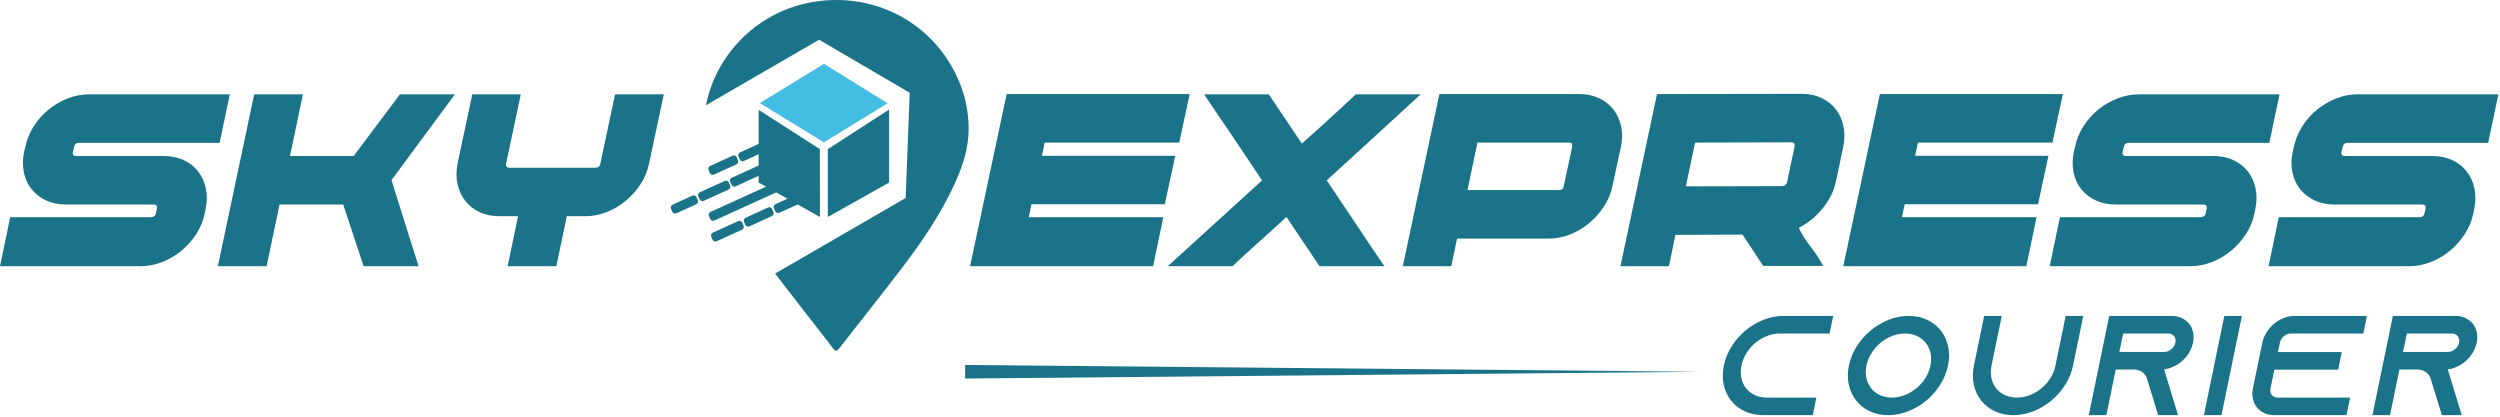
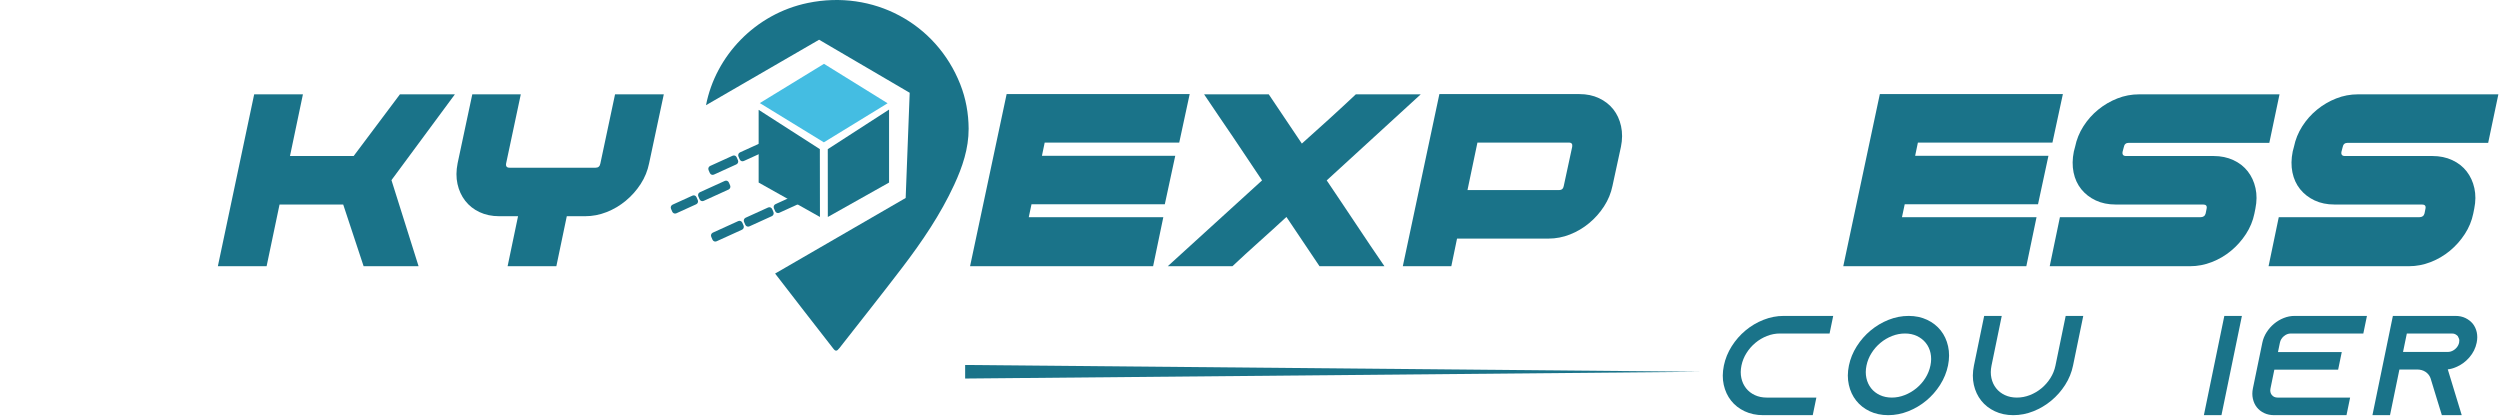
<svg xmlns="http://www.w3.org/2000/svg" width="1229" height="205" viewBox="0 0 1229 205" fill="none">
  <path d="M875.026 163.949C872.84 163.949 870.714 164.357 868.64 165.173C866.566 165.99 864.674 167.11 862.964 168.533C861.254 169.957 859.795 171.626 858.588 173.538C857.38 175.453 856.552 177.505 856.1 179.699C855.647 181.891 855.631 183.945 856.051 185.859C856.468 187.773 857.239 189.442 858.364 190.865C859.488 192.289 860.916 193.409 862.655 194.223C864.391 195.039 866.35 195.45 868.535 195.45H892.927L891.147 204.09H866.755C863.41 204.09 860.382 203.454 857.671 202.174C854.96 200.898 852.735 199.154 850.998 196.947C849.258 194.742 848.058 192.163 847.398 189.211C846.739 186.261 846.759 183.09 847.456 179.699C848.147 176.354 849.432 173.195 851.311 170.221C853.192 167.249 855.456 164.657 858.106 162.45C860.752 160.245 863.696 158.502 866.934 157.222C870.168 155.946 873.46 155.306 876.806 155.306H901.198L899.418 163.949H875.026Z" fill="#1A7389" />
  <path d="M930.038 195.45C932.18 195.45 934.289 195.039 936.366 194.223C938.444 193.409 940.35 192.289 942.089 190.866C943.825 189.442 945.298 187.773 946.508 185.859C947.717 183.945 948.546 181.891 949 179.699C949.452 177.505 949.465 175.453 949.045 173.538C948.625 171.626 947.84 169.957 946.689 168.534C945.538 167.11 944.093 165.99 942.352 165.173C940.612 164.357 938.672 163.949 936.529 163.949C934.341 163.949 932.206 164.357 930.129 165.173C928.053 165.99 926.156 167.11 924.444 168.534C922.73 169.957 921.268 171.626 920.06 173.538C918.849 175.453 918.02 177.505 917.566 179.699C917.117 181.891 917.101 183.945 917.521 185.859C917.941 187.773 918.716 189.442 919.844 190.866C920.968 192.289 922.402 193.409 924.144 194.223C925.885 195.039 927.849 195.45 930.038 195.45ZM938.309 155.306C941.649 155.306 944.673 155.946 947.378 157.222C950.085 158.502 952.312 160.245 954.062 162.45C955.809 164.657 957.016 167.249 957.678 170.221C958.344 173.195 958.33 176.354 957.64 179.699C956.952 183.043 955.662 186.203 953.774 189.177C951.885 192.15 949.612 194.742 946.954 196.947C944.294 199.154 941.349 200.898 938.117 202.174C934.885 203.454 931.598 204.09 928.258 204.09C924.872 204.09 921.837 203.454 919.153 202.174C916.469 200.898 914.254 199.154 912.505 196.947C910.754 194.742 909.55 192.15 908.888 189.177C908.222 186.203 908.236 183.043 908.926 179.699C909.616 176.354 910.902 173.195 912.792 170.221C914.681 167.249 916.953 164.657 919.613 162.45C922.272 160.245 925.205 158.502 928.414 157.222C931.624 155.946 934.922 155.306 938.309 155.306Z" fill="#1A7389" />
  <path d="M1024.13 155.305L1019.11 179.699C1018.41 183.091 1017.12 186.261 1015.23 189.212C1013.35 192.164 1011.08 194.741 1008.42 196.947C1005.76 199.155 1002.83 200.897 999.617 202.173C996.408 203.453 993.111 204.091 989.724 204.091C986.383 204.091 983.36 203.453 980.655 202.173C977.947 200.897 975.72 199.155 973.971 196.947C972.22 194.741 971.013 192.164 970.345 189.212C969.676 186.261 969.693 183.091 970.392 179.699L975.417 155.305H984.059L979.025 179.74C978.575 181.929 978.559 183.977 978.983 185.885C979.403 187.792 980.179 189.456 981.307 190.876C982.433 192.297 983.869 193.413 985.608 194.227C987.351 195.041 989.316 195.449 991.504 195.449C993.693 195.449 995.827 195.041 997.903 194.227C999.979 193.413 1001.87 192.297 1003.59 190.876C1005.3 189.456 1006.76 187.792 1007.97 185.885C1009.18 183.977 1010.01 181.929 1010.46 179.74L1015.49 155.305H1024.13Z" fill="#1A7389" />
-   <path d="M1064.03 173.009C1064.68 173.009 1065.32 172.869 1065.94 172.588C1066.8 172.212 1067.56 171.65 1068.2 170.902C1068.85 170.152 1069.26 169.333 1069.44 168.444C1069.61 167.648 1069.58 166.981 1069.37 166.442C1069.15 165.904 1068.96 165.493 1068.78 165.212C1068.51 164.932 1068.15 164.649 1067.7 164.37C1067.24 164.09 1066.64 163.949 1065.9 163.949H1043.75L1041.88 173.009H1064.03ZM1068.08 195.38L1070.74 204.092H1060.97L1058.29 195.38L1055.49 186.25L1055.37 185.832C1054.88 184.578 1054.07 183.566 1052.92 182.801C1051.78 182.034 1050.39 181.649 1048.76 181.649H1040.1L1035.48 204.092H1026.84L1036.89 155.306H1067.69C1069.5 155.306 1071.13 155.656 1072.56 156.352C1074 157.049 1075.2 157.98 1076.17 159.14C1077.13 160.349 1077.78 161.753 1078.12 163.356C1078.47 164.958 1078.45 166.666 1078.08 168.48C1077.52 171.173 1076.32 173.59 1074.46 175.726C1072.6 177.864 1070.43 179.444 1067.94 180.465C1066.56 181.07 1065.21 181.441 1063.88 181.581L1068.08 195.38Z" fill="#1A7389" />
  <path d="M1083.43 204.091L1093.48 155.305H1102.12L1092.07 204.091H1083.43Z" fill="#1A7389" />
  <path d="M1126.19 163.949C1124.94 163.949 1123.79 164.385 1122.75 165.258C1121.71 166.133 1121.06 167.203 1120.8 168.478L1119.85 173.079H1151.21L1149.43 181.719H1118.07L1116.17 190.966C1115.91 192.227 1116.12 193.29 1116.8 194.154C1117.48 195.019 1118.45 195.45 1119.7 195.45H1155.32L1153.54 204.09H1117.92C1116.11 204.09 1114.48 203.743 1113.03 203.045C1111.58 202.349 1110.39 201.409 1109.45 200.223C1108.52 199.038 1107.88 197.643 1107.52 196.041C1107.15 194.438 1107.16 192.731 1107.53 190.921L1112.16 168.478C1112.53 166.666 1113.23 164.958 1114.25 163.355C1115.27 161.753 1116.49 160.359 1117.91 159.174C1119.33 157.989 1120.91 157.049 1122.65 156.351C1124.39 155.655 1126.16 155.306 1127.97 155.306H1163.59L1161.81 163.949H1126.19Z" fill="#1A7389" />
  <path d="M1203.49 173.009C1204.14 173.009 1204.77 172.869 1205.39 172.588C1206.26 172.212 1207.01 171.65 1207.66 170.902C1208.3 170.152 1208.71 169.333 1208.9 168.444C1209.06 167.648 1209.04 166.981 1208.82 166.442C1208.61 165.904 1208.41 165.493 1208.24 165.212C1207.97 164.932 1207.61 164.649 1207.15 164.37C1206.7 164.09 1206.1 163.949 1205.35 163.949H1183.2L1181.33 173.009H1203.49ZM1207.53 195.38L1210.19 204.092H1200.42L1197.74 195.38L1194.95 186.25L1194.82 185.832C1194.34 184.578 1193.52 183.566 1192.37 182.801C1191.23 182.034 1189.84 181.649 1188.21 181.649H1179.55L1174.93 204.092H1166.29L1176.34 155.306H1207.14C1208.96 155.306 1210.58 155.656 1212.02 156.352C1213.45 157.049 1214.65 157.98 1215.62 159.14C1216.58 160.349 1217.23 161.753 1217.58 163.356C1217.92 164.958 1217.91 166.666 1217.53 168.48C1216.98 171.173 1215.77 173.59 1213.91 175.726C1212.06 177.864 1209.88 179.444 1207.4 180.465C1206.02 181.07 1204.66 181.441 1203.33 181.581L1207.53 195.38Z" fill="#1A7389" />
  <path d="M474.465 179.422L835.822 182.756L474.465 186.089V179.422Z" fill="#1A7389" />
-   <path d="M100.624 105.002C99.891 108.581 98.504 111.934 96.467 115.066C94.429 118.197 91.984 120.942 89.131 123.299C86.277 125.658 83.12 127.51 79.656 128.851C76.191 130.193 72.665 130.863 69.08 130.863H0L5.013 106.777H74.093C75.477 106.777 76.333 106.165 76.66 104.942L77.149 102.497C77.393 101.195 76.823 100.541 75.437 100.541H32.4C28.732 100.541 25.471 99.867 22.619 98.525C19.764 97.179 17.401 95.345 15.528 93.022C13.652 90.698 12.389 87.947 11.737 84.769C11.084 81.59 11.125 78.167 11.86 74.499L12.471 72.175C13.205 68.59 14.568 65.227 16.567 62.089C18.564 58.951 20.987 56.221 23.841 53.897C26.693 51.574 29.833 49.739 33.256 48.395C36.68 47.05 40.225 46.378 43.893 46.378H112.973L107.96 70.219H38.88C37.493 70.219 36.68 70.913 36.435 72.298L35.824 74.621C35.579 76.007 36.149 76.699 37.536 76.699H80.572C84.159 76.699 87.399 77.371 90.292 78.713C93.185 80.054 95.551 81.905 97.384 84.262C99.219 86.622 100.481 89.366 101.175 92.498C101.867 95.63 101.847 98.983 101.113 102.561L100.624 105.002Z" fill="#1A7389" />
  <path d="M192.443 88.559L205.77 130.863H178.75L168.723 100.541H137.424L131.066 130.863H107.102L124.952 46.378H148.916L142.559 76.699H173.859L196.6 46.378H223.62L192.443 88.559Z" fill="#1A7389" />
  <path d="M319.109 80.245C318.376 83.912 316.988 87.317 314.952 90.454C312.913 93.593 310.468 96.345 307.616 98.706C304.762 101.073 301.625 102.925 298.201 104.27C294.778 105.616 291.273 106.288 287.686 106.288H278.638L273.504 130.862H249.54L254.674 106.288H245.384C241.796 106.288 238.577 105.616 235.724 104.27C232.87 102.925 230.528 101.073 228.693 98.706C226.86 96.345 225.596 93.593 224.904 90.454C224.21 87.317 224.23 83.912 224.965 80.245L232.178 46.378H256.02L248.806 80.36C248.562 81.75 249.132 82.446 250.518 82.446H292.822C294.125 82.446 294.9 81.75 295.145 80.36L302.358 46.378H326.322L319.109 80.245Z" fill="#1A7389" />
  <path d="M566.873 130.863H476.887L494.86 46.255H584.847L579.711 70.098H513.567L512.221 76.578H577.756L572.62 100.419H507.087L505.741 106.778H571.887L566.873 130.863Z" fill="#1A7389" />
  <path d="M652.213 88.682C654.413 91.942 656.715 95.366 659.121 98.951C661.523 102.541 663.95 106.165 666.395 109.833C668.841 113.501 671.265 117.129 673.67 120.714C676.074 124.303 678.378 127.685 680.578 130.863H648.667L632.407 106.654C628.085 110.65 623.623 114.706 619.018 118.821C614.413 122.937 610.033 126.95 605.875 130.863H574.086L620.425 88.682C618.223 85.423 615.919 81.978 613.517 78.35C611.111 74.725 608.666 71.075 606.181 67.407C603.693 63.739 601.229 60.114 598.783 56.526C596.338 52.939 594.055 49.557 591.937 46.378H623.726L639.987 70.586C644.389 66.674 648.87 62.639 653.435 58.482C657.999 54.325 662.361 50.29 666.518 46.378H698.429L652.213 88.682Z" fill="#1A7389" />
  <path d="M721.414 93.45H766.408C767.712 93.45 768.488 92.794 768.73 91.483L772.888 72.187C773.133 70.794 772.602 70.097 771.298 70.097H726.305L721.414 93.45ZM792.696 91.37C791.961 94.959 790.574 98.321 788.538 101.458C786.5 104.597 784.054 107.347 781.202 109.71C778.348 112.077 775.212 113.929 771.788 115.274C768.365 116.619 764.86 117.291 761.274 117.291H716.28L713.468 130.863H689.625L707.6 46.255H776.434C780.02 46.255 783.238 46.927 786.093 48.273C788.945 49.618 791.289 51.451 793.122 53.775C794.957 56.098 796.22 58.849 796.913 62.027C797.605 65.206 797.586 68.59 796.852 72.175L792.696 91.37Z" fill="#1A7389" />
-   <path d="M828.765 91.615L876.081 91.493C877.304 91.493 878.119 90.838 878.527 89.526L882.195 72.065C882.439 70.671 881.908 69.975 880.605 69.975L833.289 70.097L828.765 91.615ZM902.491 89.415C901.513 93.981 899.373 98.301 896.071 102.374C892.771 106.451 888.837 109.671 884.273 112.033C885.985 115.458 888.021 118.678 890.387 121.694C892.749 124.709 894.705 127.726 896.255 130.741H866.789L856.641 115.335L823.629 115.458L820.451 130.863H796.609L814.581 46.255L885.74 46.133C889.327 46.133 892.545 46.806 895.4 48.15C898.251 49.495 900.596 51.33 902.429 53.653C904.264 55.975 905.525 58.726 906.22 61.905C906.911 65.085 906.892 68.467 906.159 72.054L902.491 89.415Z" fill="#1A7389" />
  <path d="M996.143 130.863H906.156L924.128 46.255H1014.11L1008.98 70.098H942.836L941.491 76.578H1007.02L1001.89 100.419H936.355L935.01 106.778H1001.16L996.143 130.863Z" fill="#1A7389" />
  <path d="M1108.26 105.002C1107.53 108.581 1106.14 111.934 1104.1 115.066C1102.07 118.197 1099.62 120.942 1096.77 123.299C1093.91 125.658 1090.76 127.51 1087.29 128.851C1083.83 130.193 1080.3 130.863 1076.72 130.863H1007.64L1012.65 106.777H1081.73C1083.12 106.777 1083.97 106.165 1084.3 104.942L1084.79 102.497C1085.03 101.195 1084.46 100.541 1083.07 100.541H1040.04C1036.37 100.541 1033.11 99.867 1030.26 98.525C1027.4 97.179 1025.04 95.345 1023.16 93.022C1021.29 90.698 1020.02 87.947 1019.37 84.769C1018.72 81.59 1018.76 78.167 1019.5 74.499L1020.11 72.175C1020.84 68.59 1022.2 65.227 1024.2 62.089C1026.2 58.951 1028.62 56.221 1031.48 53.897C1034.33 51.574 1037.47 49.739 1040.89 48.395C1044.32 47.05 1047.86 46.378 1051.53 46.378H1120.61L1115.6 70.219H1046.52C1045.13 70.219 1044.32 70.913 1044.07 72.298L1043.46 74.621C1043.22 76.007 1043.79 76.699 1045.17 76.699H1088.21C1091.79 76.699 1095.04 77.371 1097.93 78.713C1100.82 80.054 1103.19 81.905 1105.02 84.262C1106.85 86.622 1108.12 89.366 1108.81 92.498C1109.5 95.63 1109.48 98.983 1108.75 102.561L1108.26 105.002Z" fill="#1A7389" />
  <path d="M1215.85 105.002C1215.12 108.581 1213.73 111.934 1211.69 115.066C1209.66 118.197 1207.21 120.942 1204.36 123.299C1201.5 125.658 1198.35 127.51 1194.88 128.851C1191.42 130.193 1187.89 130.863 1184.31 130.863H1115.23L1120.24 106.777H1189.32C1190.71 106.777 1191.56 106.165 1191.89 104.942L1192.38 102.497C1192.62 101.195 1192.05 100.541 1190.66 100.541H1147.63C1143.96 100.541 1140.7 99.867 1137.85 98.525C1134.99 97.179 1132.63 95.345 1130.75 93.022C1128.88 90.698 1127.61 87.947 1126.96 84.769C1126.31 81.59 1126.35 78.167 1127.09 74.499L1127.7 72.175C1128.43 68.59 1129.79 65.227 1131.79 62.089C1133.79 58.951 1136.21 56.221 1139.07 53.897C1141.92 51.574 1145.06 49.739 1148.48 48.395C1151.91 47.05 1155.45 46.378 1159.12 46.378H1228.2L1223.19 70.219H1154.11C1152.72 70.219 1151.91 70.913 1151.66 72.298L1151.05 74.621C1150.81 76.007 1151.38 76.699 1152.76 76.699H1195.8C1199.38 76.699 1202.63 77.371 1205.52 78.713C1208.41 80.054 1210.78 81.905 1212.61 84.262C1214.44 86.622 1215.71 89.366 1216.4 92.498C1217.09 95.63 1217.07 98.983 1216.34 102.561L1215.85 105.002Z" fill="#1A7389" />
  <path d="M373.52 50.673L405.073 31.376L436.344 50.765L405.008 69.971L373.52 50.673Z" fill="#44BDE2" />
  <path d="M372.949 53.988V89.743L403.088 106.664L403.043 73.315L372.949 53.988Z" fill="#1A7389" />
  <path d="M437.063 53.861V89.744L406.96 106.664L406.934 73.331L437.063 53.861Z" fill="#1A7389" />
  <path d="M472.038 41.371C460.133 11.304 429.168 -5.172 397.118 1.455C371.252 6.804 351.746 27.544 347.074 51.714L402.668 19.528L447.204 45.604L445.228 97.323L381.041 134.48C390.502 146.856 400.146 159.1 409.684 171.42C410.741 172.787 411.426 172.699 412.614 171.18C422.949 157.962 433.406 144.835 443.577 131.495C453.318 118.718 462.328 105.447 469.089 90.826C473.136 82.074 476.21 73.054 476.181 63.264C476.132 55.716 474.817 48.388 472.038 41.371Z" fill="#1A7389" />
  <path d="M362.014 80.802L350.946 85.837C350.183 86.184 349.291 85.832 348.952 85.053L348.334 83.626C347.995 82.847 348.338 81.933 349.099 81.587L360.168 76.552C360.93 76.205 361.822 76.557 362.16 77.337L362.78 78.763C363.119 79.543 362.776 80.456 362.014 80.802Z" fill="#1A7389" />
  <path d="M376.701 74.123L365.633 79.157C364.871 79.504 363.979 79.153 363.64 78.373L363.021 76.947C362.683 76.167 363.025 75.253 363.787 74.907L374.856 69.872C375.617 69.527 376.509 69.877 376.848 70.657L377.468 72.083C377.807 72.863 377.464 73.776 376.701 74.123Z" fill="#1A7389" />
-   <path d="M387.5 91.88L351.125 108.425C350.364 108.772 349.472 108.42 349.133 107.64L348.513 106.214C348.175 105.434 348.519 104.521 349.28 104.174L385.655 87.629C386.416 87.282 387.308 87.635 387.647 88.415L388.267 89.84C388.605 90.62 388.261 91.533 387.5 91.88Z" fill="#1A7389" />
-   <path d="M380.478 83.032L361.59 91.624C360.828 91.971 359.936 91.619 359.597 90.839L358.978 89.414C358.64 88.634 358.982 87.72 359.744 87.374L378.633 78.782C379.394 78.435 380.286 78.787 380.625 79.567L381.245 80.992C381.584 81.772 381.24 82.686 380.478 83.032Z" fill="#1A7389" />
  <path d="M358.164 93.182L345.904 98.759C345.141 99.106 344.249 98.754 343.911 97.974L343.291 96.548C342.952 95.768 343.296 94.855 344.057 94.508L356.319 88.931C357.08 88.584 357.972 88.936 358.311 89.716L358.931 91.142C359.269 91.922 358.927 92.835 358.164 93.182Z" fill="#1A7389" />
  <path d="M342.266 100.414L332.481 104.864C331.719 105.211 330.827 104.86 330.489 104.08L329.869 102.654C329.53 101.874 329.874 100.96 330.635 100.615L340.421 96.163C341.182 95.816 342.074 96.168 342.413 96.948L343.033 98.374C343.371 99.154 343.027 100.067 342.266 100.414Z" fill="#1A7389" />
  <path d="M379.451 106.255L368.383 111.289C367.621 111.636 366.729 111.284 366.39 110.505L365.771 109.079C365.433 108.299 365.775 107.385 366.537 107.039L377.606 102.004C378.367 101.657 379.259 102.009 379.598 102.789L380.218 104.215C380.557 104.995 380.214 105.908 379.451 106.255Z" fill="#1A7389" />
  <path d="M394.139 99.575L383.071 104.61C382.308 104.956 381.416 104.604 381.077 103.826L380.459 102.399C380.12 101.619 380.463 100.706 381.224 100.359L392.293 95.324C393.055 94.978 393.947 95.33 394.285 96.11L394.905 97.535C395.244 98.315 394.901 99.228 394.139 99.575Z" fill="#1A7389" />
  <path d="M364.773 112.932L352.258 118.624C351.496 118.971 350.604 118.62 350.265 117.84L349.646 116.415C349.308 115.635 349.65 114.721 350.412 114.375L362.928 108.681C363.689 108.335 364.581 108.687 364.92 109.467L365.54 110.892C365.878 111.672 365.534 112.585 364.773 112.932Z" fill="#1A7389" />
</svg>